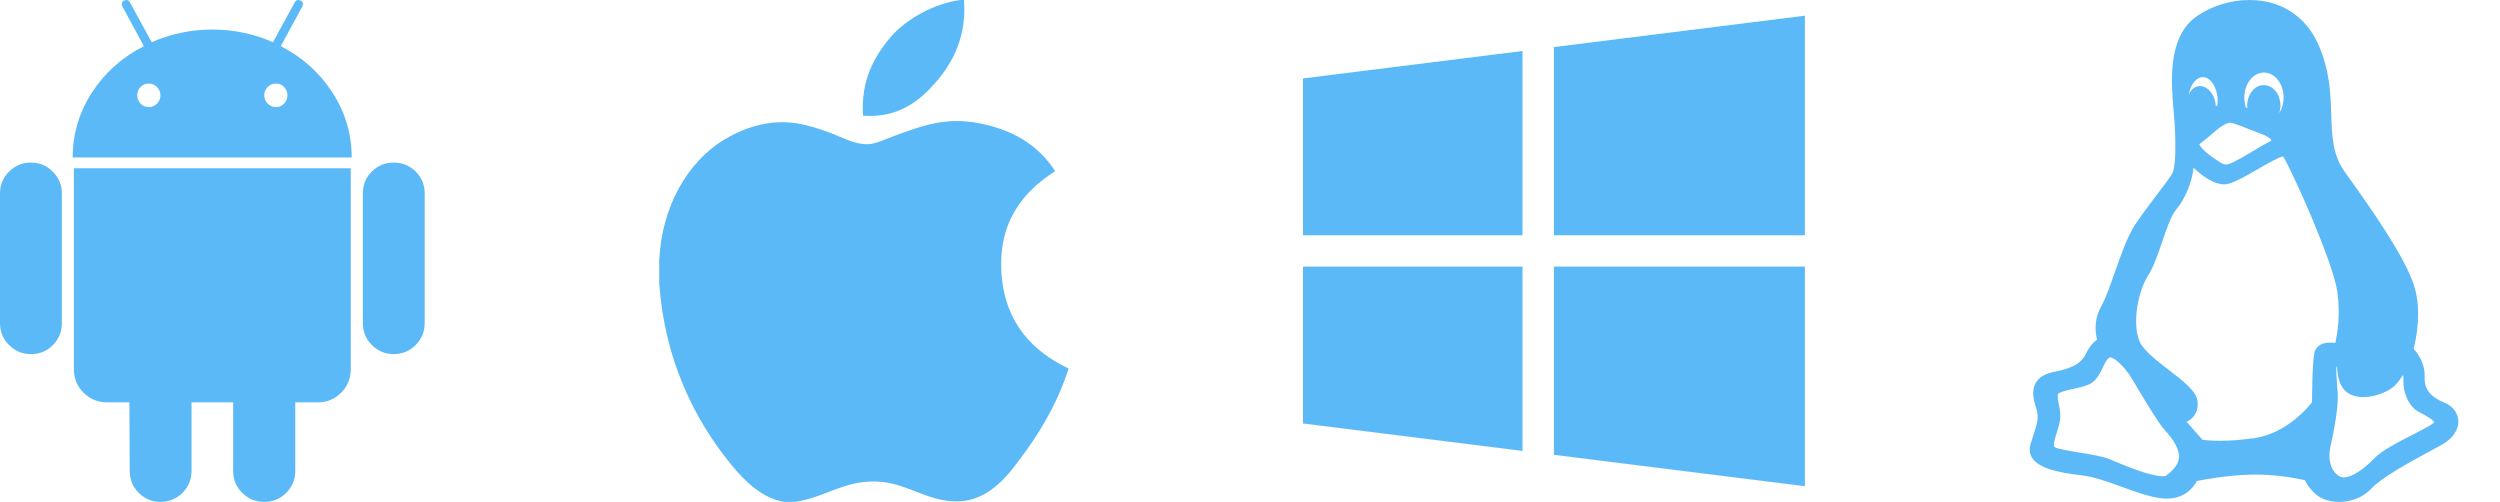
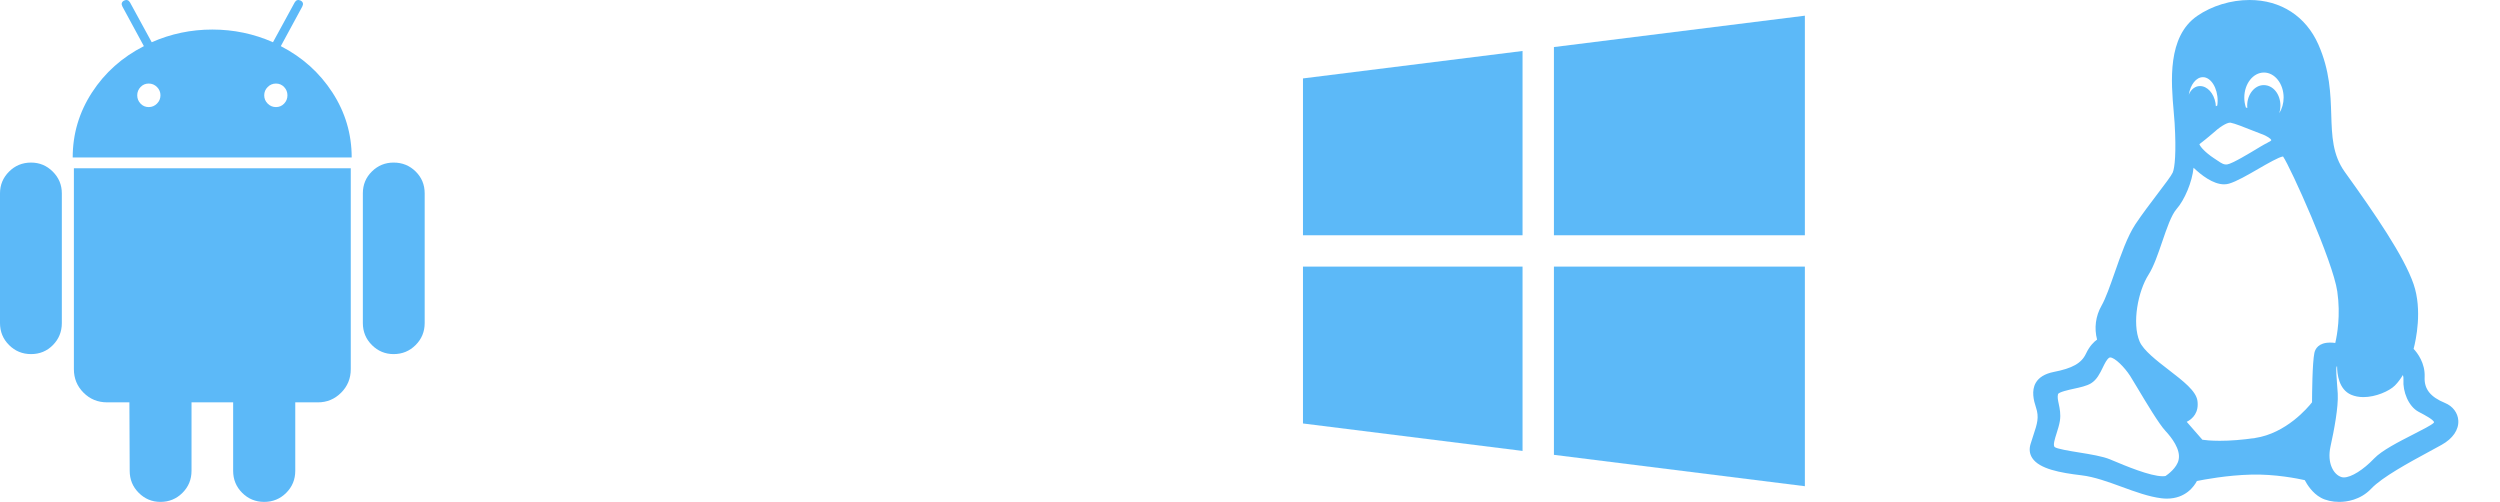
<svg xmlns="http://www.w3.org/2000/svg" width="264" height="53" viewBox="0 0 264 53" fill="none">
  <path d="M3.28 17.168C2.367 17.168 1.592 17.486 0.955 18.123C0.319 18.76 0 19.524 0 20.416V34.112C0 35.026 0.318 35.8 0.955 36.437C1.592 37.074 2.367 37.393 3.28 37.393C4.193 37.393 4.963 37.074 5.59 36.437C6.216 35.8 6.53 35.026 6.53 34.112V20.416C6.53 19.524 6.211 18.76 5.574 18.123C4.937 17.486 4.172 17.168 3.28 17.168ZM29.653 4.873L31.915 0.701C32.063 0.425 32.01 0.213 31.756 0.064C31.48 -0.064 31.267 0.001 31.119 0.255L28.826 4.46C26.808 3.568 24.674 3.121 22.424 3.121C20.173 3.121 18.038 3.568 16.021 4.46L13.728 0.255C13.579 0.001 13.367 -0.064 13.091 0.064C12.836 0.214 12.783 0.425 12.932 0.701L15.194 4.873C12.901 6.042 11.074 7.671 9.715 9.762C8.357 11.855 7.677 14.142 7.677 16.627H37.138C37.138 14.142 36.458 11.855 35.1 9.762C33.741 7.671 31.925 6.042 29.653 4.873ZM16.578 10.941C16.334 11.186 16.042 11.308 15.702 11.308C15.362 11.308 15.076 11.186 14.842 10.941C14.609 10.697 14.492 10.406 14.492 10.065C14.492 9.726 14.609 9.434 14.842 9.189C15.076 8.945 15.363 8.823 15.702 8.823C16.042 8.823 16.334 8.945 16.578 9.189C16.823 9.435 16.945 9.726 16.945 10.065C16.944 10.405 16.822 10.697 16.578 10.941ZM30.003 10.941C29.769 11.186 29.483 11.308 29.144 11.308C28.803 11.308 28.511 11.186 28.267 10.941C28.023 10.697 27.901 10.406 27.901 10.065C27.901 9.726 28.023 9.434 28.267 9.189C28.511 8.945 28.803 8.823 29.144 8.823C29.483 8.823 29.769 8.945 30.003 9.189C30.237 9.435 30.354 9.726 30.354 10.065C30.354 10.405 30.237 10.697 30.003 10.941ZM7.803 38.985C7.803 39.963 8.143 40.79 8.822 41.469C9.502 42.149 10.329 42.488 11.306 42.488H13.664L13.696 49.719C13.696 50.632 14.014 51.407 14.651 52.044C15.288 52.681 16.053 53 16.944 53C17.857 53 18.632 52.681 19.269 52.044C19.906 51.407 20.225 50.632 20.225 49.719V42.489H24.62V49.719C24.62 50.632 24.938 51.407 25.575 52.044C26.212 52.681 26.987 53 27.9 53C28.813 53 29.588 52.681 30.225 52.044C30.862 51.407 31.18 50.632 31.18 49.719V42.489H33.569C34.525 42.489 35.342 42.149 36.022 41.47C36.701 40.791 37.041 39.963 37.041 38.986V17.772H7.803V38.985ZM41.566 17.168C40.673 17.168 39.909 17.481 39.272 18.107C38.635 18.734 38.317 19.504 38.317 20.416V34.112C38.317 35.026 38.635 35.8 39.272 36.437C39.909 37.074 40.674 37.393 41.566 37.393C42.478 37.393 43.253 37.074 43.89 36.437C44.527 35.8 44.846 35.026 44.846 34.112V20.416C44.846 19.504 44.527 18.734 43.89 18.107C43.253 17.481 42.478 17.168 41.566 17.168Z" fill="#5CB9F8" />
-   <path d="M101.416 0H101.793C102.096 3.738 100.669 6.53 98.935 8.553C97.234 10.561 94.904 12.509 91.136 12.214C90.885 8.53 92.314 5.944 94.046 3.926C95.651 2.046 98.595 0.372 101.416 0ZM112.822 38.903V39.008C111.763 42.215 110.253 44.964 108.41 47.514C106.727 49.83 104.665 52.947 100.983 52.947C97.802 52.947 95.689 50.901 92.428 50.845C88.979 50.789 87.082 52.556 83.929 53H82.853C80.538 52.665 78.669 50.831 77.307 49.178C73.293 44.296 70.191 37.989 69.613 29.918V27.546C69.858 21.77 72.664 17.073 76.395 14.797C78.364 13.587 81.071 12.556 84.085 13.017C85.376 13.217 86.696 13.659 87.853 14.097C88.949 14.518 90.319 15.265 91.618 15.225C92.498 15.2 93.373 14.741 94.26 14.418C96.857 13.48 99.403 12.405 102.759 12.91C106.792 13.519 109.655 15.311 111.424 18.076C108.012 20.248 105.314 23.52 105.775 29.108C106.185 34.184 109.136 37.153 112.822 38.903Z" fill="#5CB9F8" />
  <g clip-path="url(#clip0_68_135)">
    <path d="M137.594 8.281V24.844H160.781V5.383L137.594 8.281ZM164.094 4.969V24.844H190.594V1.656L164.094 4.969ZM164.094 28.156V48.031L190.594 51.344V28.156H164.094ZM137.594 28.156V44.719L160.781 47.617V28.156H137.594Z" fill="#5CB9F8" />
  </g>
  <path d="M258.196 42.555C256.642 41.918 255.977 41.073 256.042 39.813C256.108 38.342 255.273 37.264 254.877 36.839C255.116 35.924 255.816 32.759 254.877 30.011C253.869 27.069 250.79 22.576 247.612 18.159C246.312 16.345 246.25 14.373 246.179 12.091C246.111 9.913 246.034 7.445 244.82 4.701C243.5 1.713 240.85 0 237.551 0C235.588 0 233.573 0.613 232.023 1.683C228.848 3.874 229.268 8.651 229.545 11.812C229.584 12.245 229.619 12.654 229.64 13.003C229.825 16.099 229.657 17.731 229.437 18.227C229.295 18.551 228.594 19.473 227.852 20.45C227.086 21.46 226.216 22.604 225.504 23.671C224.653 24.955 223.967 26.917 223.303 28.814C222.817 30.203 222.359 31.514 221.912 32.298C221.297 33.379 221.132 34.659 221.452 35.861C221.132 36.084 220.669 36.522 220.278 37.348C219.806 38.356 218.847 38.898 216.854 39.281C215.939 39.468 215.307 39.853 214.977 40.425C214.497 41.258 214.758 42.304 214.997 43.019C215.35 44.07 215.13 44.735 214.73 45.943C214.638 46.221 214.534 46.537 214.428 46.885C214.261 47.434 214.321 47.934 214.606 48.369C215.359 49.52 217.555 49.926 219.816 50.193C221.166 50.353 222.643 50.893 224.072 51.415C225.472 51.927 226.92 52.456 228.236 52.616C228.436 52.642 228.634 52.654 228.825 52.654C230.812 52.654 231.709 51.336 231.994 50.794C232.708 50.648 235.169 50.182 237.706 50.12C240.239 50.047 242.69 50.547 243.384 50.703C243.602 51.121 244.177 52.075 245.095 52.566C245.599 52.842 246.3 53 247.019 53H247.019C247.786 53 249.246 52.819 250.402 51.603C251.554 50.382 254.433 48.823 256.536 47.684C256.968 47.451 257.399 47.216 257.829 46.978C259.01 46.323 259.655 45.388 259.597 44.411C259.549 43.6 259.012 42.889 258.196 42.555ZM232.049 42.319C231.902 41.284 230.57 40.257 229.027 39.067C227.765 38.095 226.335 36.992 225.941 36.059C225.127 34.133 225.769 30.747 226.888 29.003C227.441 28.131 227.892 26.806 228.329 25.526C228.801 24.144 229.288 22.714 229.834 22.088C230.698 21.111 231.496 19.211 231.638 17.712C232.446 18.485 233.701 19.465 234.86 19.465C235.039 19.465 235.212 19.441 235.378 19.395C236.171 19.166 237.337 18.492 238.466 17.84C239.438 17.278 240.638 16.585 241.089 16.522C241.863 17.633 246.359 27.583 246.818 30.779C247.182 33.307 246.798 35.397 246.605 36.216C246.427 36.191 246.249 36.178 246.07 36.178C244.817 36.178 244.486 36.861 244.399 37.269C244.177 38.33 244.154 41.721 244.151 42.483C243.699 43.058 241.408 45.768 238.12 46.255C236.781 46.45 235.531 46.548 234.403 46.548C233.44 46.548 232.825 46.474 232.57 46.435L230.918 44.545C231.569 44.223 232.221 43.544 232.049 42.319ZM234.145 11.147C234.094 11.169 234.043 11.193 233.993 11.219C233.988 11.105 233.976 10.992 233.959 10.88C233.778 9.841 233.09 9.088 232.322 9.088C232.265 9.088 232.208 9.092 232.145 9.101C231.688 9.178 231.33 9.521 231.134 10.007C231.306 8.94 231.911 8.149 232.628 8.149C233.471 8.149 234.183 9.285 234.183 10.629C234.183 10.799 234.171 10.967 234.145 11.147ZM240.694 11.948C240.771 11.702 240.813 11.436 240.813 11.16C240.813 9.941 240.04 8.987 239.053 8.987C238.088 8.987 237.303 9.962 237.303 11.16C237.303 11.242 237.307 11.324 237.314 11.405L237.165 11.348C237.054 11.011 236.997 10.658 236.998 10.303C236.998 8.846 237.929 7.66 239.074 7.66C240.219 7.66 241.151 8.846 241.151 10.303C241.151 10.909 240.983 11.488 240.694 11.948ZM239.85 14.784C239.833 14.858 239.798 14.891 239.41 15.093C239.214 15.195 238.97 15.322 238.665 15.508L238.461 15.631C237.641 16.128 235.721 17.292 235.2 17.361C234.846 17.408 234.627 17.271 234.135 16.936C234.018 16.856 233.899 16.777 233.78 16.7C232.892 16.117 232.321 15.476 232.257 15.225C232.546 15.002 233.263 14.442 233.631 14.111C234.376 13.418 235.126 12.952 235.497 12.952C235.517 12.952 235.534 12.953 235.553 12.957C235.989 13.034 237.065 13.463 237.851 13.777C238.214 13.921 238.527 14.047 238.748 14.126C239.443 14.365 239.806 14.67 239.85 14.784ZM246.096 47.17C246.489 45.401 246.94 42.994 246.867 41.576C246.85 41.253 246.822 40.902 246.794 40.563C246.743 39.929 246.666 38.986 246.745 38.707C246.761 38.699 246.778 38.693 246.797 38.688C246.801 39.499 246.977 41.117 248.271 41.681C248.656 41.849 249.097 41.934 249.58 41.934C250.877 41.934 252.315 41.299 252.904 40.709C253.251 40.363 253.542 39.938 253.747 39.602C253.792 39.733 253.819 39.904 253.805 40.124C253.728 41.321 254.309 42.908 255.416 43.493L255.577 43.578C255.971 43.784 257.018 44.334 257.034 44.595C257.034 44.595 257.026 44.625 256.967 44.68C256.705 44.919 255.782 45.391 254.89 45.846C253.306 46.655 251.512 47.571 250.706 48.419C249.571 49.613 248.288 50.415 247.513 50.415C247.427 50.416 247.341 50.404 247.259 50.379C246.417 50.117 245.724 48.902 246.096 47.17ZM217.405 42.657C217.319 42.255 217.251 41.938 217.324 41.631C217.377 41.403 218.501 41.159 218.981 41.055C219.655 40.909 220.353 40.757 220.809 40.48C221.427 40.106 221.761 39.417 222.055 38.809C222.269 38.369 222.489 37.914 222.751 37.765C222.766 37.756 222.789 37.746 222.832 37.746C223.323 37.746 224.354 38.779 224.948 39.703C225.099 39.936 225.378 40.403 225.7 40.944C226.666 42.56 227.988 44.773 228.679 45.514C229.301 46.181 230.309 47.463 230.061 48.562C229.879 49.415 228.913 50.109 228.686 50.263C228.603 50.281 228.501 50.291 228.38 50.291C227.058 50.291 224.442 49.191 223.037 48.6L222.829 48.513C222.044 48.184 220.762 47.977 219.523 47.776C218.537 47.616 217.187 47.398 216.963 47.2C216.782 46.997 216.992 46.336 217.178 45.752C217.311 45.332 217.449 44.899 217.525 44.444C217.632 43.72 217.506 43.131 217.405 42.657Z" fill="#5CB9F8" />
  <defs>
    <clipPath id="clip0_68_135">
      <rect width="53" height="53" fill="white" transform="translate(137.594)" />
    </clipPath>
  </defs>
</svg>